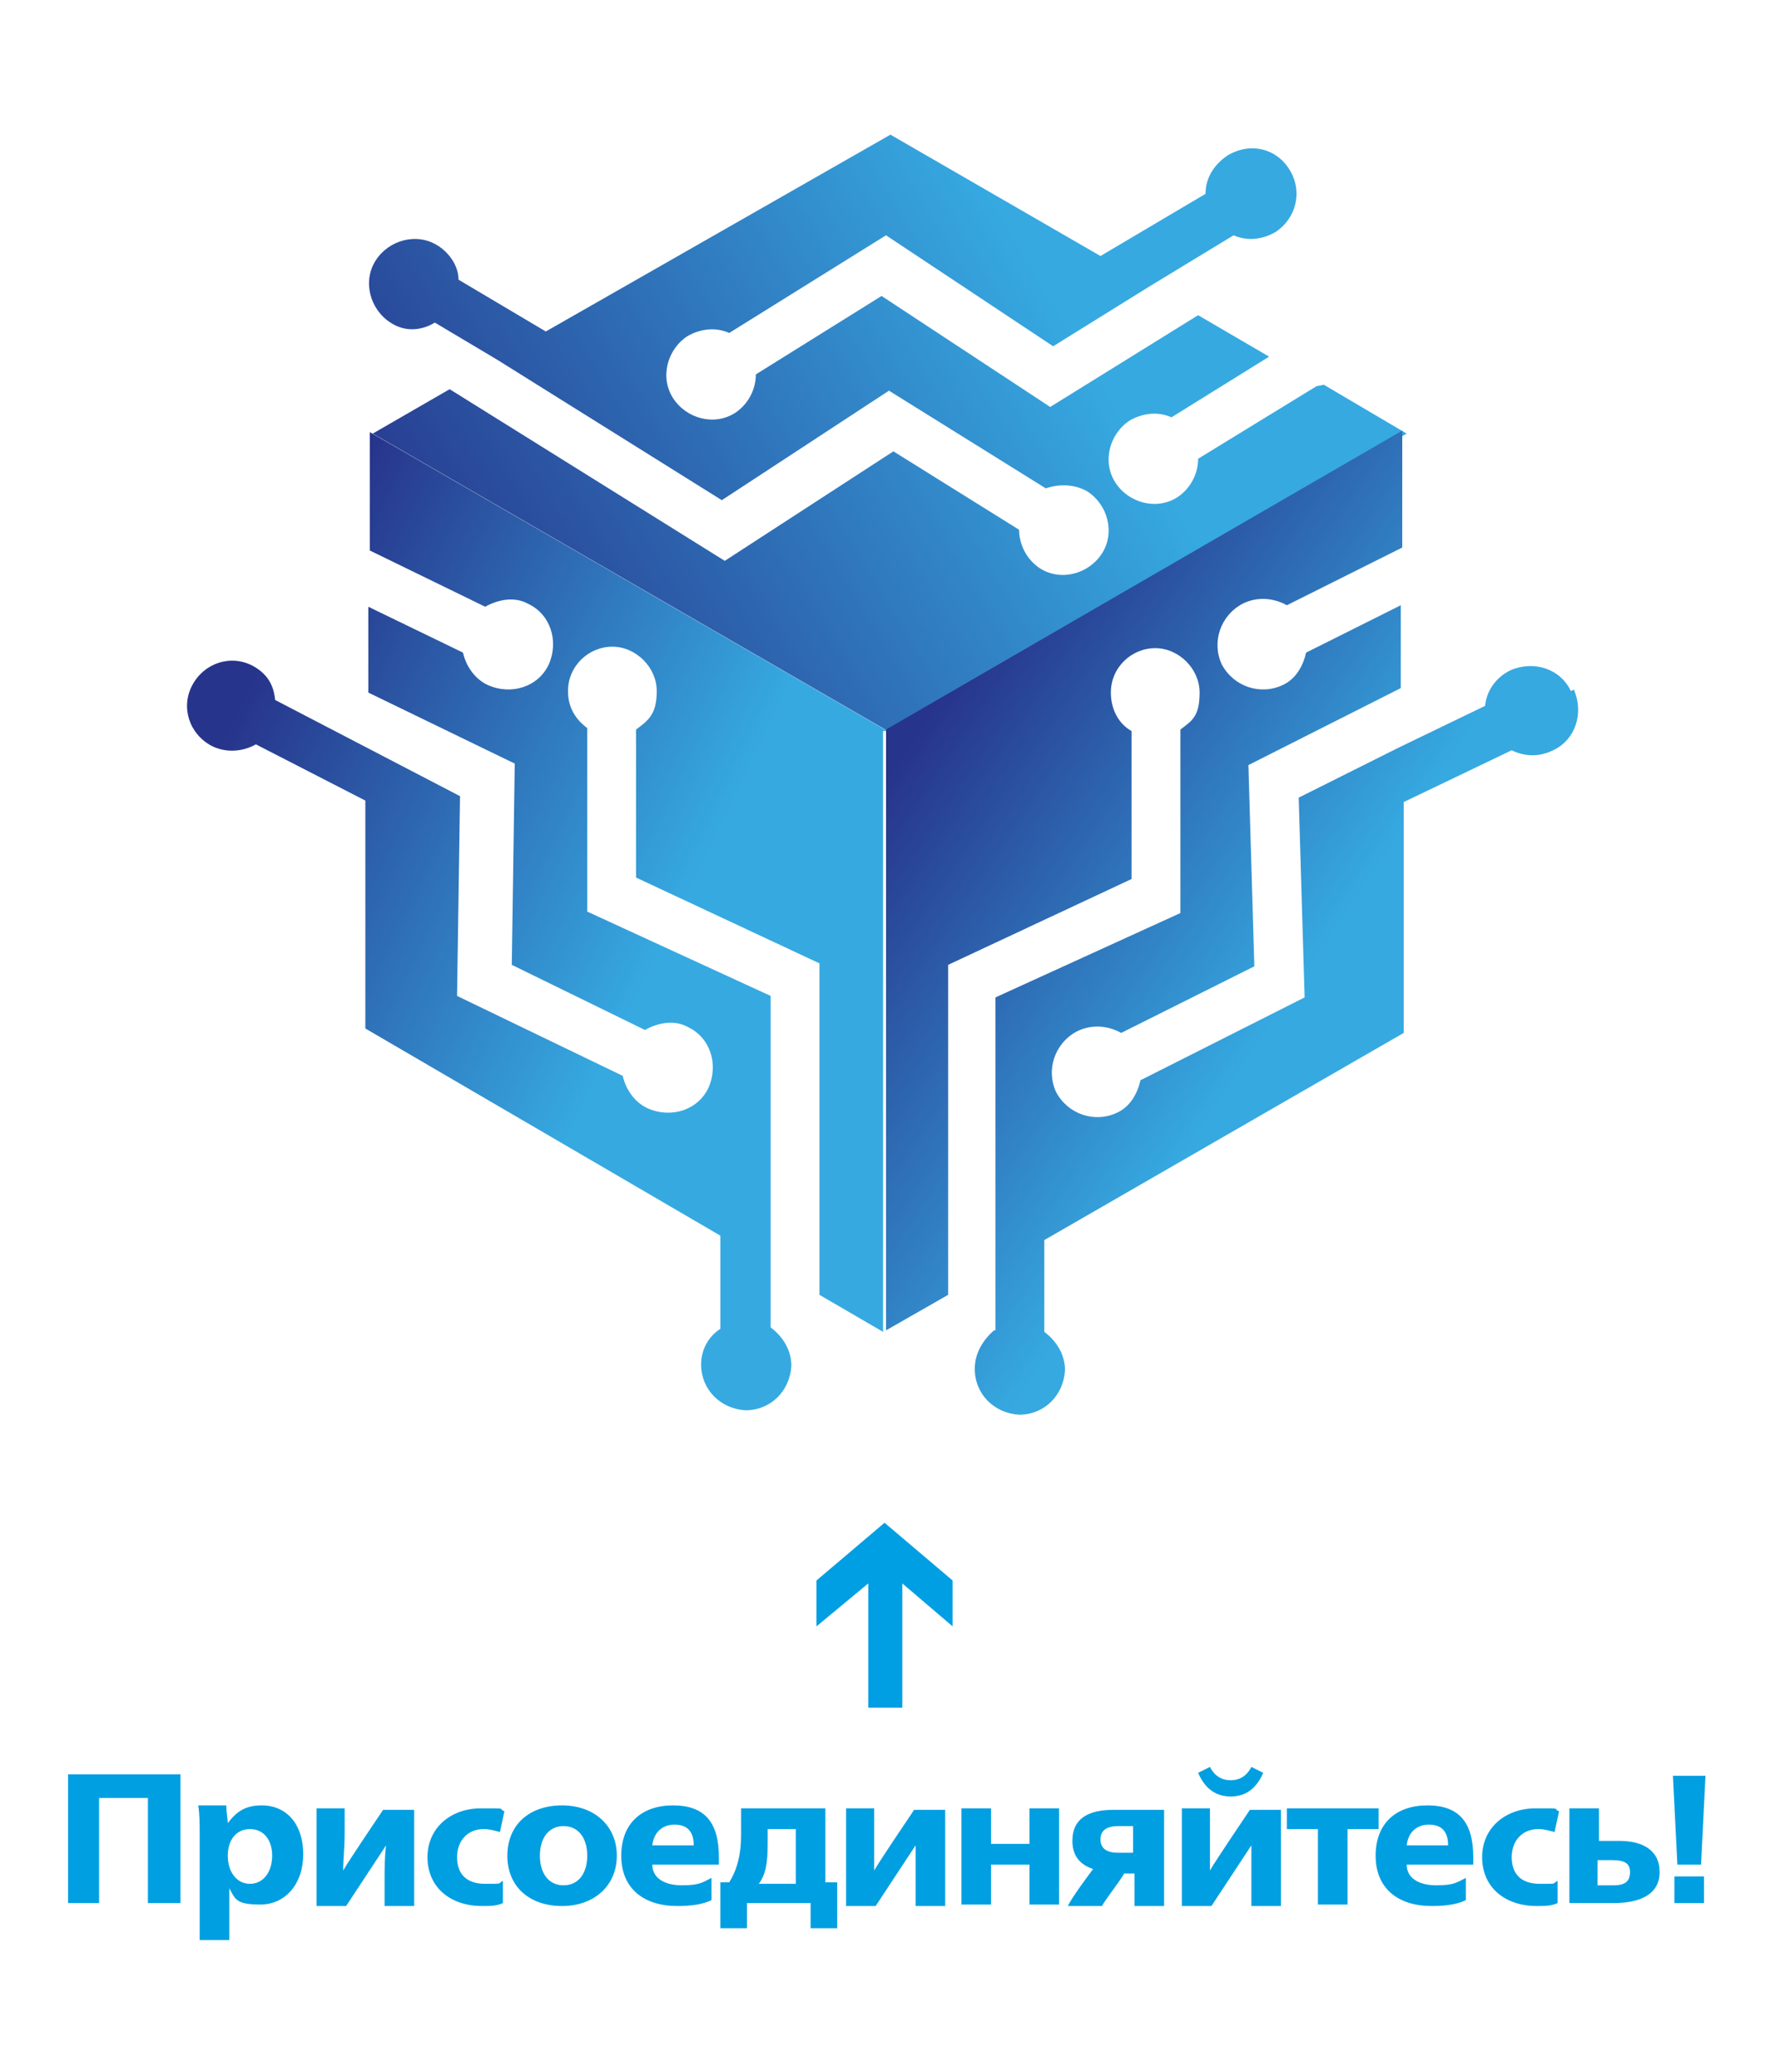
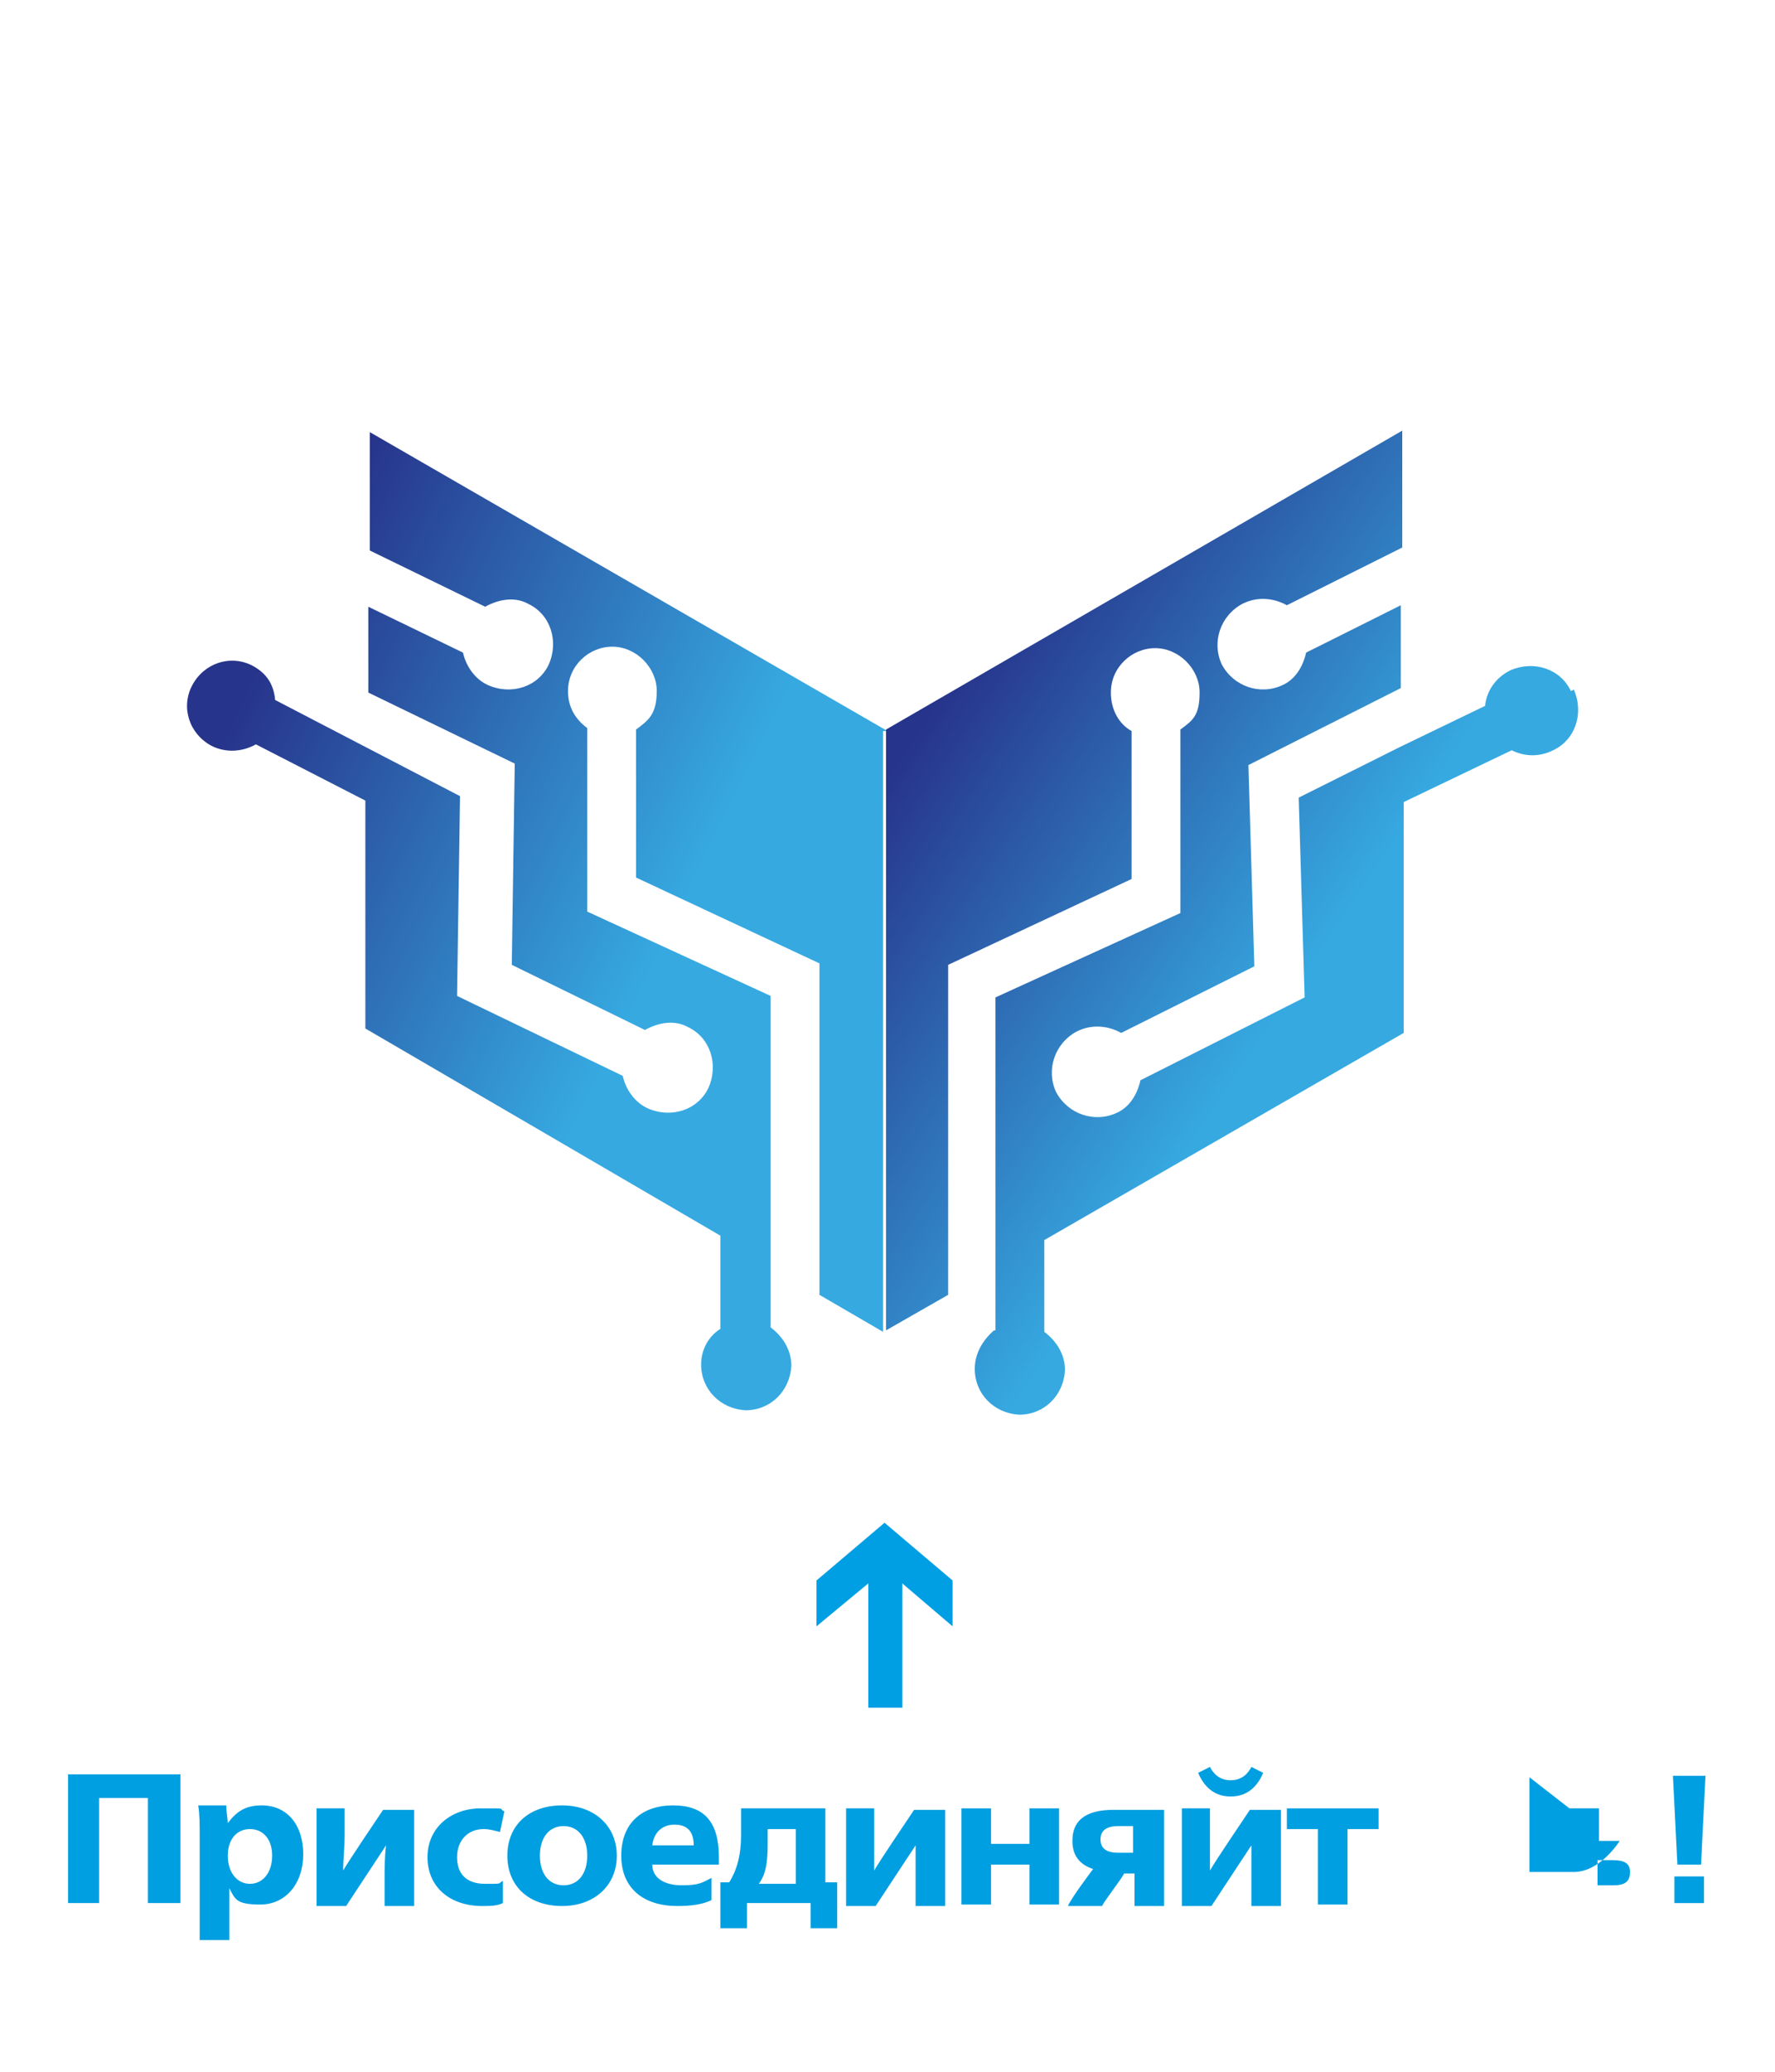
<svg xmlns="http://www.w3.org/2000/svg" xmlns:xlink="http://www.w3.org/1999/xlink" id="Layer_1" version="1.1" viewBox="0 0 120 140">
  <defs>
    <style>
      .st0 {
        fill: #009fe1;
      }

      .st1 {
        isolation: isolate;
      }

      .st2 {
        fill: url(#New_Gradient_Swatch_21);
      }

      .st3 {
        fill: url(#New_Gradient_Swatch_22);
      }

      .st4 {
        fill: url(#New_Gradient_Swatch_2);
      }

      .st5 {
        fill: #009fe3;
      }
    </style>
    <linearGradient id="New_Gradient_Swatch_2" data-name="New Gradient Swatch 2" x1="56.7" y1="71.7" x2="14.5" y2="51" gradientUnits="userSpaceOnUse">
      <stop offset=".3" stop-color="#36a9e1" />
      <stop offset="1" stop-color="#27348b" />
    </linearGradient>
    <linearGradient id="New_Gradient_Swatch_21" data-name="New Gradient Swatch 2" x1="87.6" y1="6.8" x2="27.6" y2="42.7" xlink:href="#New_Gradient_Swatch_2" />
    <linearGradient id="New_Gradient_Swatch_22" data-name="New Gradient Swatch 2" x1="98.6" y1="74.2" x2="62" y2="49.5" xlink:href="#New_Gradient_Swatch_2" />
  </defs>
  <g class="st1">
    <path class="st0" d="M4.6,119.9h7.6v8.7h-2.2v-7.1h-3.3v7.1h-2.1v-8.7Z" />
    <path class="st0" d="M15.4,123.2c.6-.8,1.2-1.2,2.3-1.2,1.7,0,2.8,1.3,2.8,3.3s-1.2,3.4-2.9,3.4-1.7-.4-2.1-1.1h0v3.5h-2v-7.1c0-.7,0-1.4-.1-2h1.9c0,.5.1.9.1,1.2h0ZM15.4,125.4c0,1.1.6,1.9,1.5,1.9s1.5-.8,1.5-1.9-.6-1.8-1.5-1.8c-.9,0-1.5.7-1.5,1.8Z" />
    <path class="st0" d="M21.3,122.2h2v1.7c0,1-.1,1.7-.1,2.5h0c.4-.7,2.3-3.5,2.7-4.1h2.1v6.5h-2v-1.7c0-.8,0-1.6.1-2.4h0l-2.7,4.1h-2v-6.6h-.1Z" />
    <path class="st0" d="M33.8,123.8c-.4-.1-.7-.2-1.1-.2-1.1,0-1.8.8-1.8,1.9s.6,1.8,1.9,1.8.8,0,1.2-.2v1.5c-.4.2-.9.2-1.4.2-2.2,0-3.7-1.3-3.7-3.3s1.6-3.3,3.6-3.3,1.1,0,1.6.2l-.3,1.4Z" />
    <path class="st0" d="M41.7,125.4c0,2-1.5,3.4-3.7,3.4s-3.7-1.3-3.7-3.4,1.5-3.4,3.7-3.4,3.7,1.4,3.7,3.4ZM36.5,125.4c0,1.2.6,2,1.6,2s1.6-.8,1.6-2-.6-2-1.6-2-1.6.8-1.6,2Z" />
    <path class="st0" d="M44.1,126c0,.9.8,1.4,2,1.4s1.4-.2,2-.5v1.5c-.6.3-1.4.4-2.3.4-2.3,0-3.8-1.2-3.8-3.4s1.4-3.4,3.5-3.4,3.1,1.1,3.1,3.5v.5h-4.5ZM46.9,124.7c0-1-.5-1.4-1.3-1.4s-1.4.5-1.5,1.4h2.8Z" />
    <path class="st0" d="M48.7,127.2h.6c.5-.8.8-1.8.8-3.2v-1.8h5.7v5h.8v3.1h-1.8v-1.7h-4.3v1.7h-1.8v-3.1ZM53.8,127.2v-3.6h-1.9v.7c0,1.1,0,2.2-.6,3h2.5Z" />
    <path class="st0" d="M57.1,122.2h2v1.7c0,1,0,1.7,0,2.5h0c.4-.7,2.3-3.5,2.7-4.1h2.1v6.5h-2v-1.7c0-.8,0-1.6,0-2.4h0l-2.7,4.1h-2v-6.6h0Z" />
    <path class="st0" d="M65,122.2h2v2.4h2.6v-2.4h2v6.5h-2v-2.7h-2.6v2.7h-2v-6.5Z" />
    <path class="st0" d="M73.9,126.3c-.9-.3-1.4-.9-1.4-1.9,0-1.6,1.2-2.1,2.8-2.1h3.4v6.5h-2v-2.2h-.7c-.2.4-1.3,1.8-1.5,2.2h-2.3c.2-.5,1.4-2.1,1.7-2.5ZM76.6,125.2v-1.8h-1c-.8,0-1.2.3-1.2.9s.4.9,1.2.9h1Z" />
    <path class="st0" d="M79.8,122.2h2v1.7c0,1,0,1.7,0,2.5h0c.4-.7,2.3-3.5,2.7-4.1h2.1v6.5h-2v-1.7c0-.8,0-1.6,0-2.4h0l-2.7,4.1h-2v-6.6h0ZM81,119.8l.8-.4c.2.4.6.9,1.4.9s1.2-.5,1.4-.9l.8.4c-.3.7-.9,1.6-2.2,1.6s-1.9-.9-2.2-1.6Z" />
    <path class="st0" d="M89.1,123.6h-2.1v-1.4h6.2v1.4h-2.1v5.1h-2v-5.1Z" />
-     <path class="st0" d="M95.1,126c0,.9.8,1.4,2,1.4s1.4-.2,2-.5v1.5c-.6.3-1.4.4-2.3.4-2.3,0-3.8-1.2-3.8-3.4s1.4-3.4,3.5-3.4,3.1,1.1,3.1,3.5v.5h-4.5ZM97.9,124.7c0-1-.5-1.4-1.3-1.4s-1.4.5-1.5,1.4h2.8Z" />
-     <path class="st0" d="M105.1,123.8c-.4-.1-.7-.2-1.1-.2-1.1,0-1.8.8-1.8,1.9s.6,1.8,1.9,1.8.8,0,1.2-.2v1.5c-.4.2-.9.2-1.4.2-2.2,0-3.7-1.3-3.7-3.3s1.6-3.3,3.6-3.3,1.1,0,1.6.2l-.3,1.4Z" />
-     <path class="st0" d="M106.1,122.2h2v2.2h1.4c1.5,0,2.7.6,2.7,2.1s-1.3,2.1-3.1,2.1h-3v-6.4ZM109.1,127.4c.8,0,1.1-.3,1.1-.9s-.4-.8-1.2-.8h-1v1.7h1.1Z" />
+     <path class="st0" d="M106.1,122.2h2v2.2h1.4s-1.3,2.1-3.1,2.1h-3v-6.4ZM109.1,127.4c.8,0,1.1-.3,1.1-.9s-.4-.8-1.2-.8h-1v1.7h1.1Z" />
    <path class="st0" d="M115,126h-1.6l-.3-6h2.2l-.3,6ZM115.2,128.6h-2v-1.8h2v1.8Z" />
  </g>
  <path class="st5" d="M58.7,107l-3.5,2.9v-3.1l4.6-3.9,4.6,3.9v3.1l-3.4-2.9v8.4h-2.3s0-8.4,0-8.4Z" />
  <path class="st4" d="M60,49.4L25,29.2v8s7.8,3.8,7.8,3.8c.9-.5,2-.7,2.9-.2,1.5.7,2.1,2.5,1.4,4.1-.7,1.5-2.5,2.1-4.1,1.4-.9-.4-1.5-1.3-1.7-2.2h0s-6.4-3.1-6.4-3.1v5.8s9.9,4.8,9.9,4.8l-.2,13.6,9,4.4c.9-.5,2-.7,2.9-.2,1.5.7,2.1,2.5,1.4,4.1-.7,1.5-2.5,2.1-4.1,1.4-.9-.4-1.5-1.3-1.7-2.2h0s-11.2-5.4-11.2-5.4l.2-13.5-12.5-6.5h0c-.1-1.1-.6-1.8-1.5-2.3-1.5-.8-3.3-.2-4.1,1.3-.8,1.5-.2,3.3,1.3,4.1,1,.5,2.1.4,3-.1l7.4,3.8v15.4s24,14,24,14v6.3c0,0,0,0,0,0-.8.5-1.3,1.4-1.3,2.4,0,1.7,1.3,3,3,3.1,1.7,0,3-1.3,3.1-3,0-1.1-.6-2-1.4-2.6v-22.4c0,0-12.4-5.7-12.4-5.7v-12.4h0c-.8-.6-1.3-1.4-1.3-2.5,0-1.7,1.4-3,3-3s3,1.4,3,3-.6,2-1.4,2.6v10l12.4,5.8v22.4l4.3,2.5v-40.6Z" />
-   <path class="st2" d="M89,26.1l-8,4.9c0,1-.5,2-1.4,2.6-1.4.9-3.3.4-4.2-1s-.4-3.3,1-4.2c.9-.5,1.9-.6,2.8-.2h0s6.6-4.1,6.6-4.1l-4.8-2.8-10,6.2-11.4-7.5-8.5,5.3c0,1-.5,2-1.4,2.6-1.4.9-3.3.4-4.2-1s-.4-3.3,1-4.2c.9-.5,1.9-.6,2.8-.2h0s10.6-6.6,10.6-6.6l11.3,7.5,6.6-4.1h0s5.6-3.4,5.6-3.4h0c.9.4,1.9.3,2.8-.2,1.4-.9,1.9-2.7,1-4.2s-2.7-1.9-4.2-1c-.9.6-1.5,1.5-1.5,2.6l-7.1,4.2-14.2-8.2-23.3,13.3-5.9-3.5h0c0-.9-.6-1.8-1.4-2.3-1.4-.9-3.3-.4-4.2,1s-.4,3.3,1,4.2c.9.6,2,.6,3,0l4.2,2.5h0s15.2,9.5,15.2,9.5l11.3-7.4,10.6,6.6h0c.9-.3,1.9-.3,2.8.2,1.4.9,1.9,2.8,1,4.2-.9,1.4-2.8,1.9-4.2,1-.9-.6-1.4-1.6-1.4-2.6l-8.5-5.3-11.4,7.4-18.6-11.6-5.2,3,35,20.2,34.9-20.2-5.6-3.3Z" />
  <path class="st3" d="M106.2,46.7c-.7-1.5-2.5-2.1-4.1-1.4-1,.5-1.6,1.4-1.7,2.4l-5.8,2.8h0s-6.8,3.4-6.8,3.4l.4,13.5-11.1,5.6h0c-.2.9-.7,1.8-1.6,2.2-1.5.7-3.3.1-4.1-1.4-.7-1.5-.1-3.3,1.4-4.1,1-.5,2.1-.4,3,.1l9-4.5-.4-13.6,10.3-5.2v-5.6s-6.4,3.2-6.4,3.2h0c-.2.9-.7,1.8-1.6,2.2-1.5.7-3.3.1-4.1-1.4-.7-1.5-.1-3.3,1.4-4.1,1-.5,2.1-.4,3,.1l7.8-3.9v-7.9s-34.9,20.2-34.9,20.2v40.6l4.2-2.4v-22.3l12.4-5.8v-10c-.9-.5-1.4-1.5-1.4-2.6,0-1.7,1.4-3,3-3s3,1.4,3,3-.5,1.9-1.3,2.5h0v12.4l-12.5,5.7v22.5h-.1c-.8.7-1.3,1.6-1.3,2.6,0,1.7,1.3,3,3,3.1,1.7,0,3-1.3,3.1-3,0-1.1-.6-2-1.4-2.6v-6.2c0,0,24.3-14,24.3-14v-15.6s7.3-3.5,7.3-3.5h0c.8.4,1.8.5,2.8,0,1.5-.7,2.1-2.5,1.4-4.1Z" />
</svg>